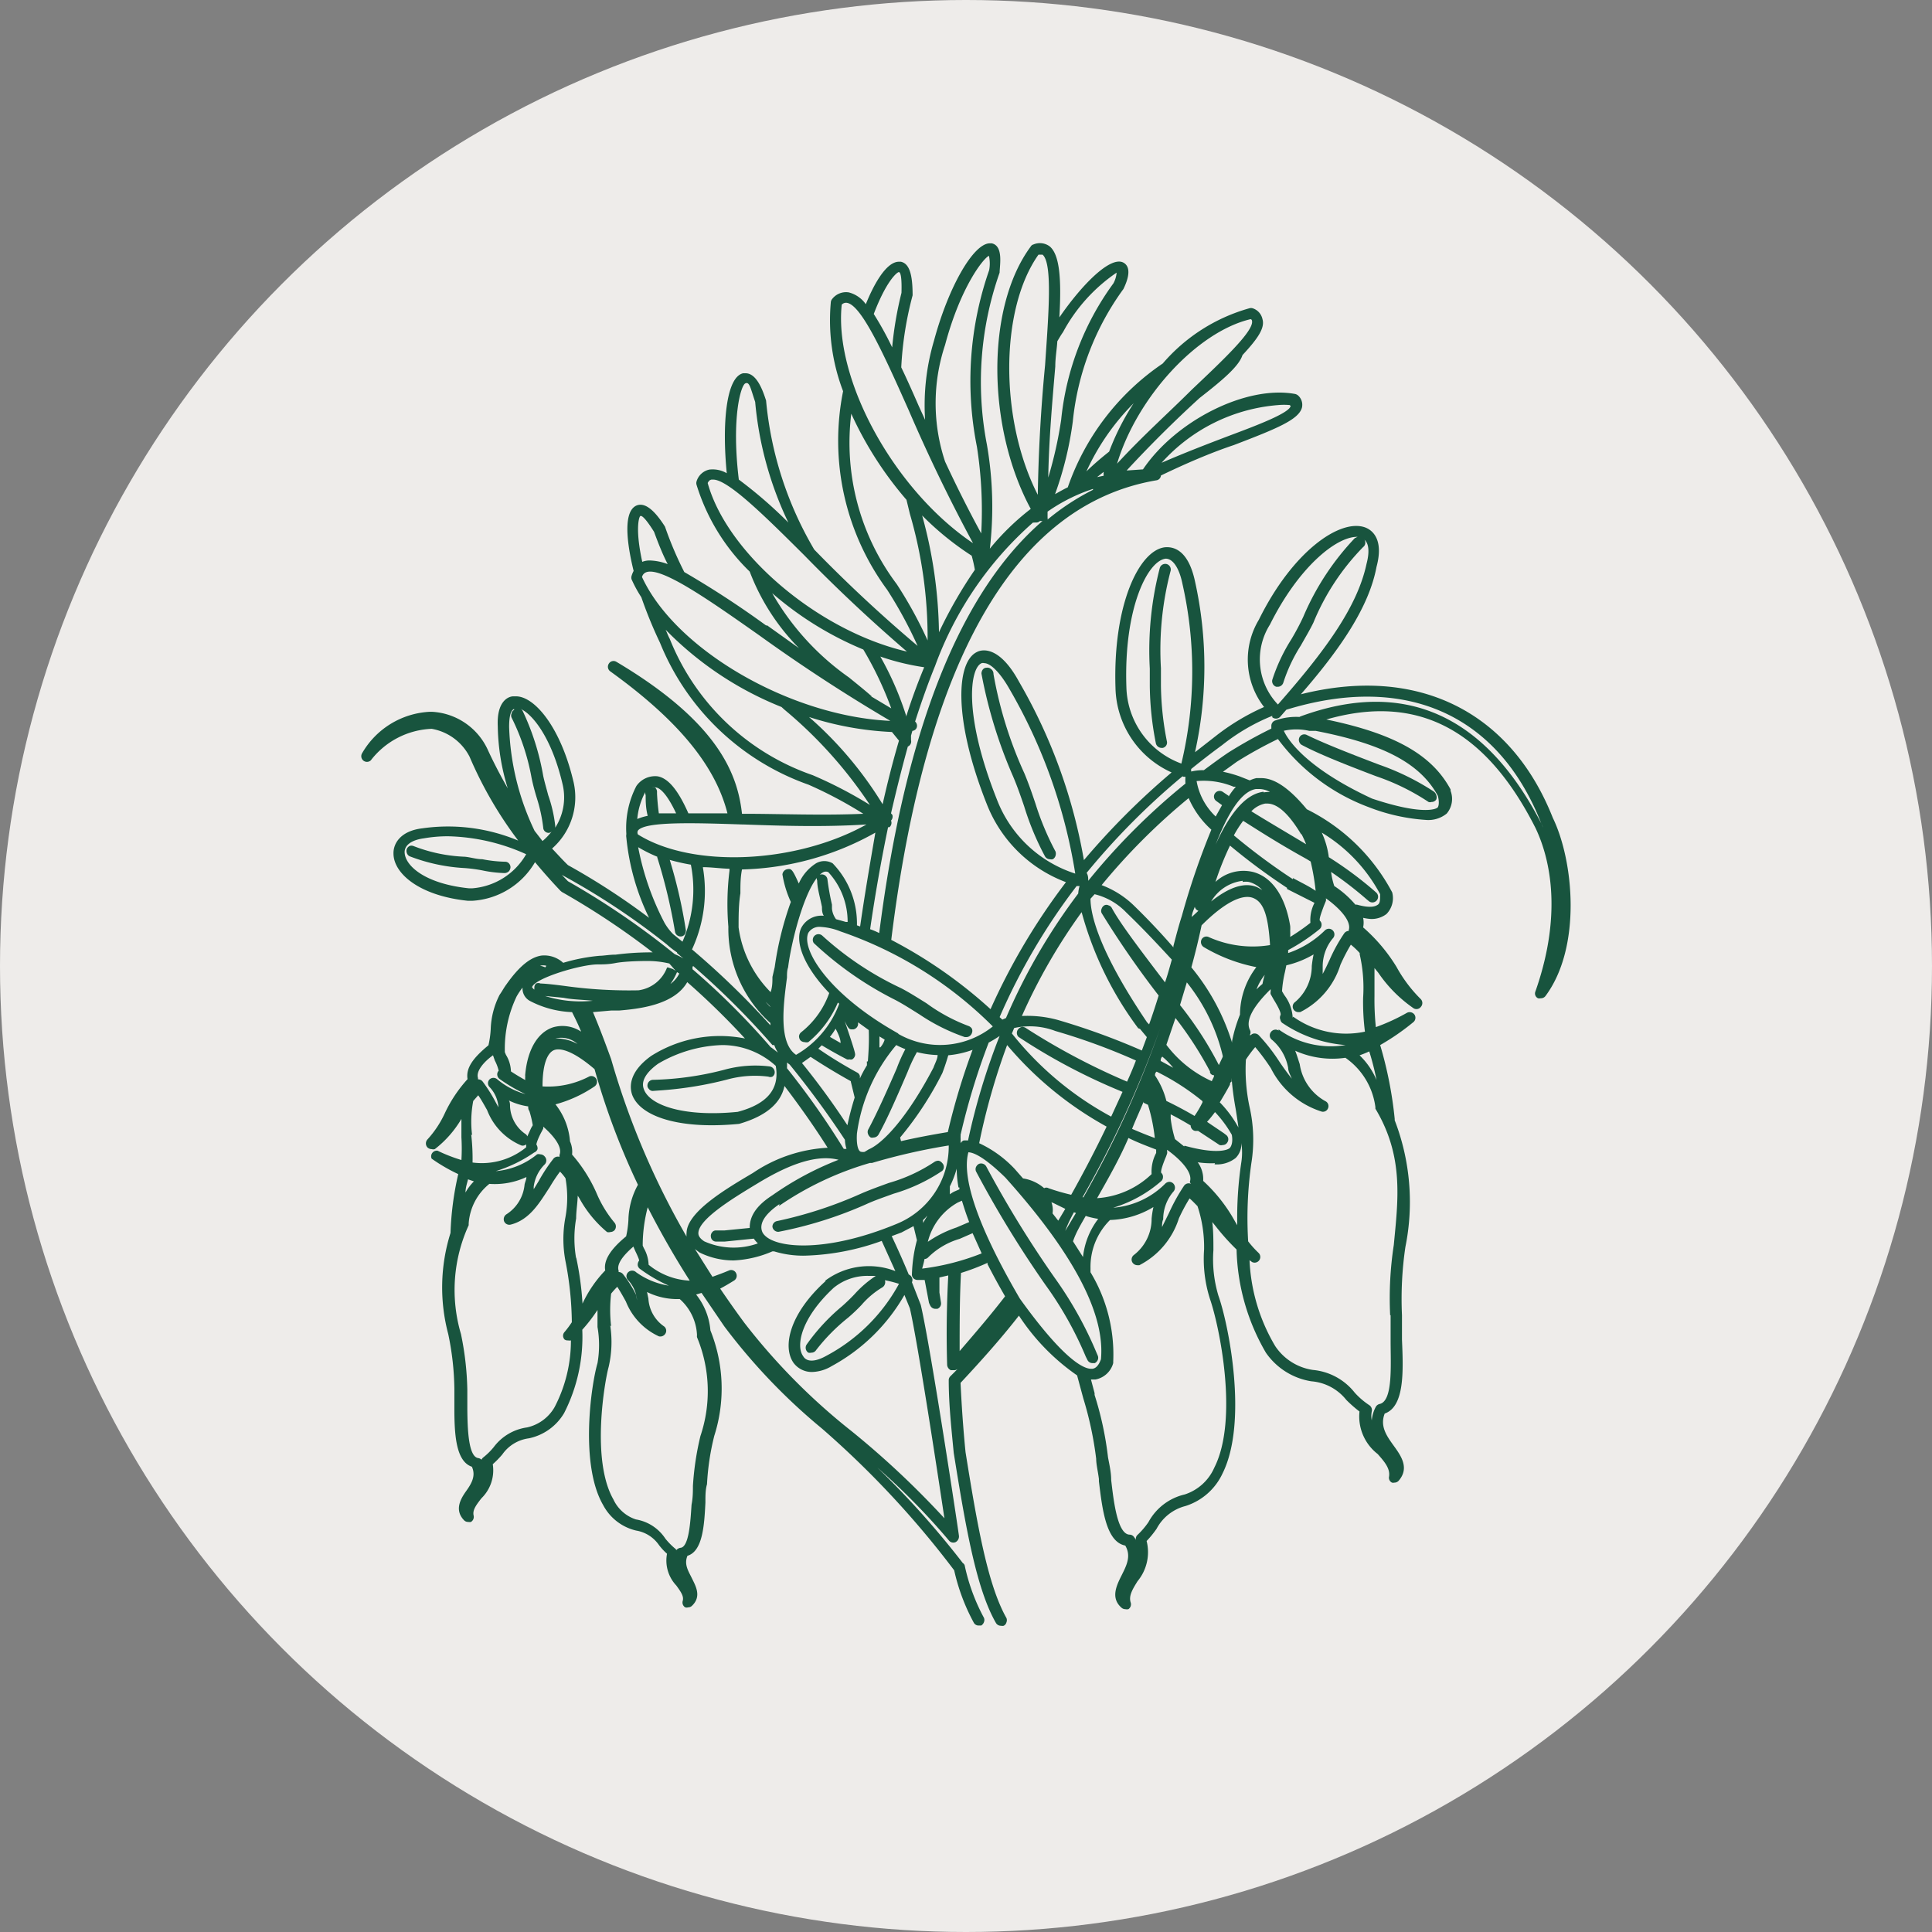
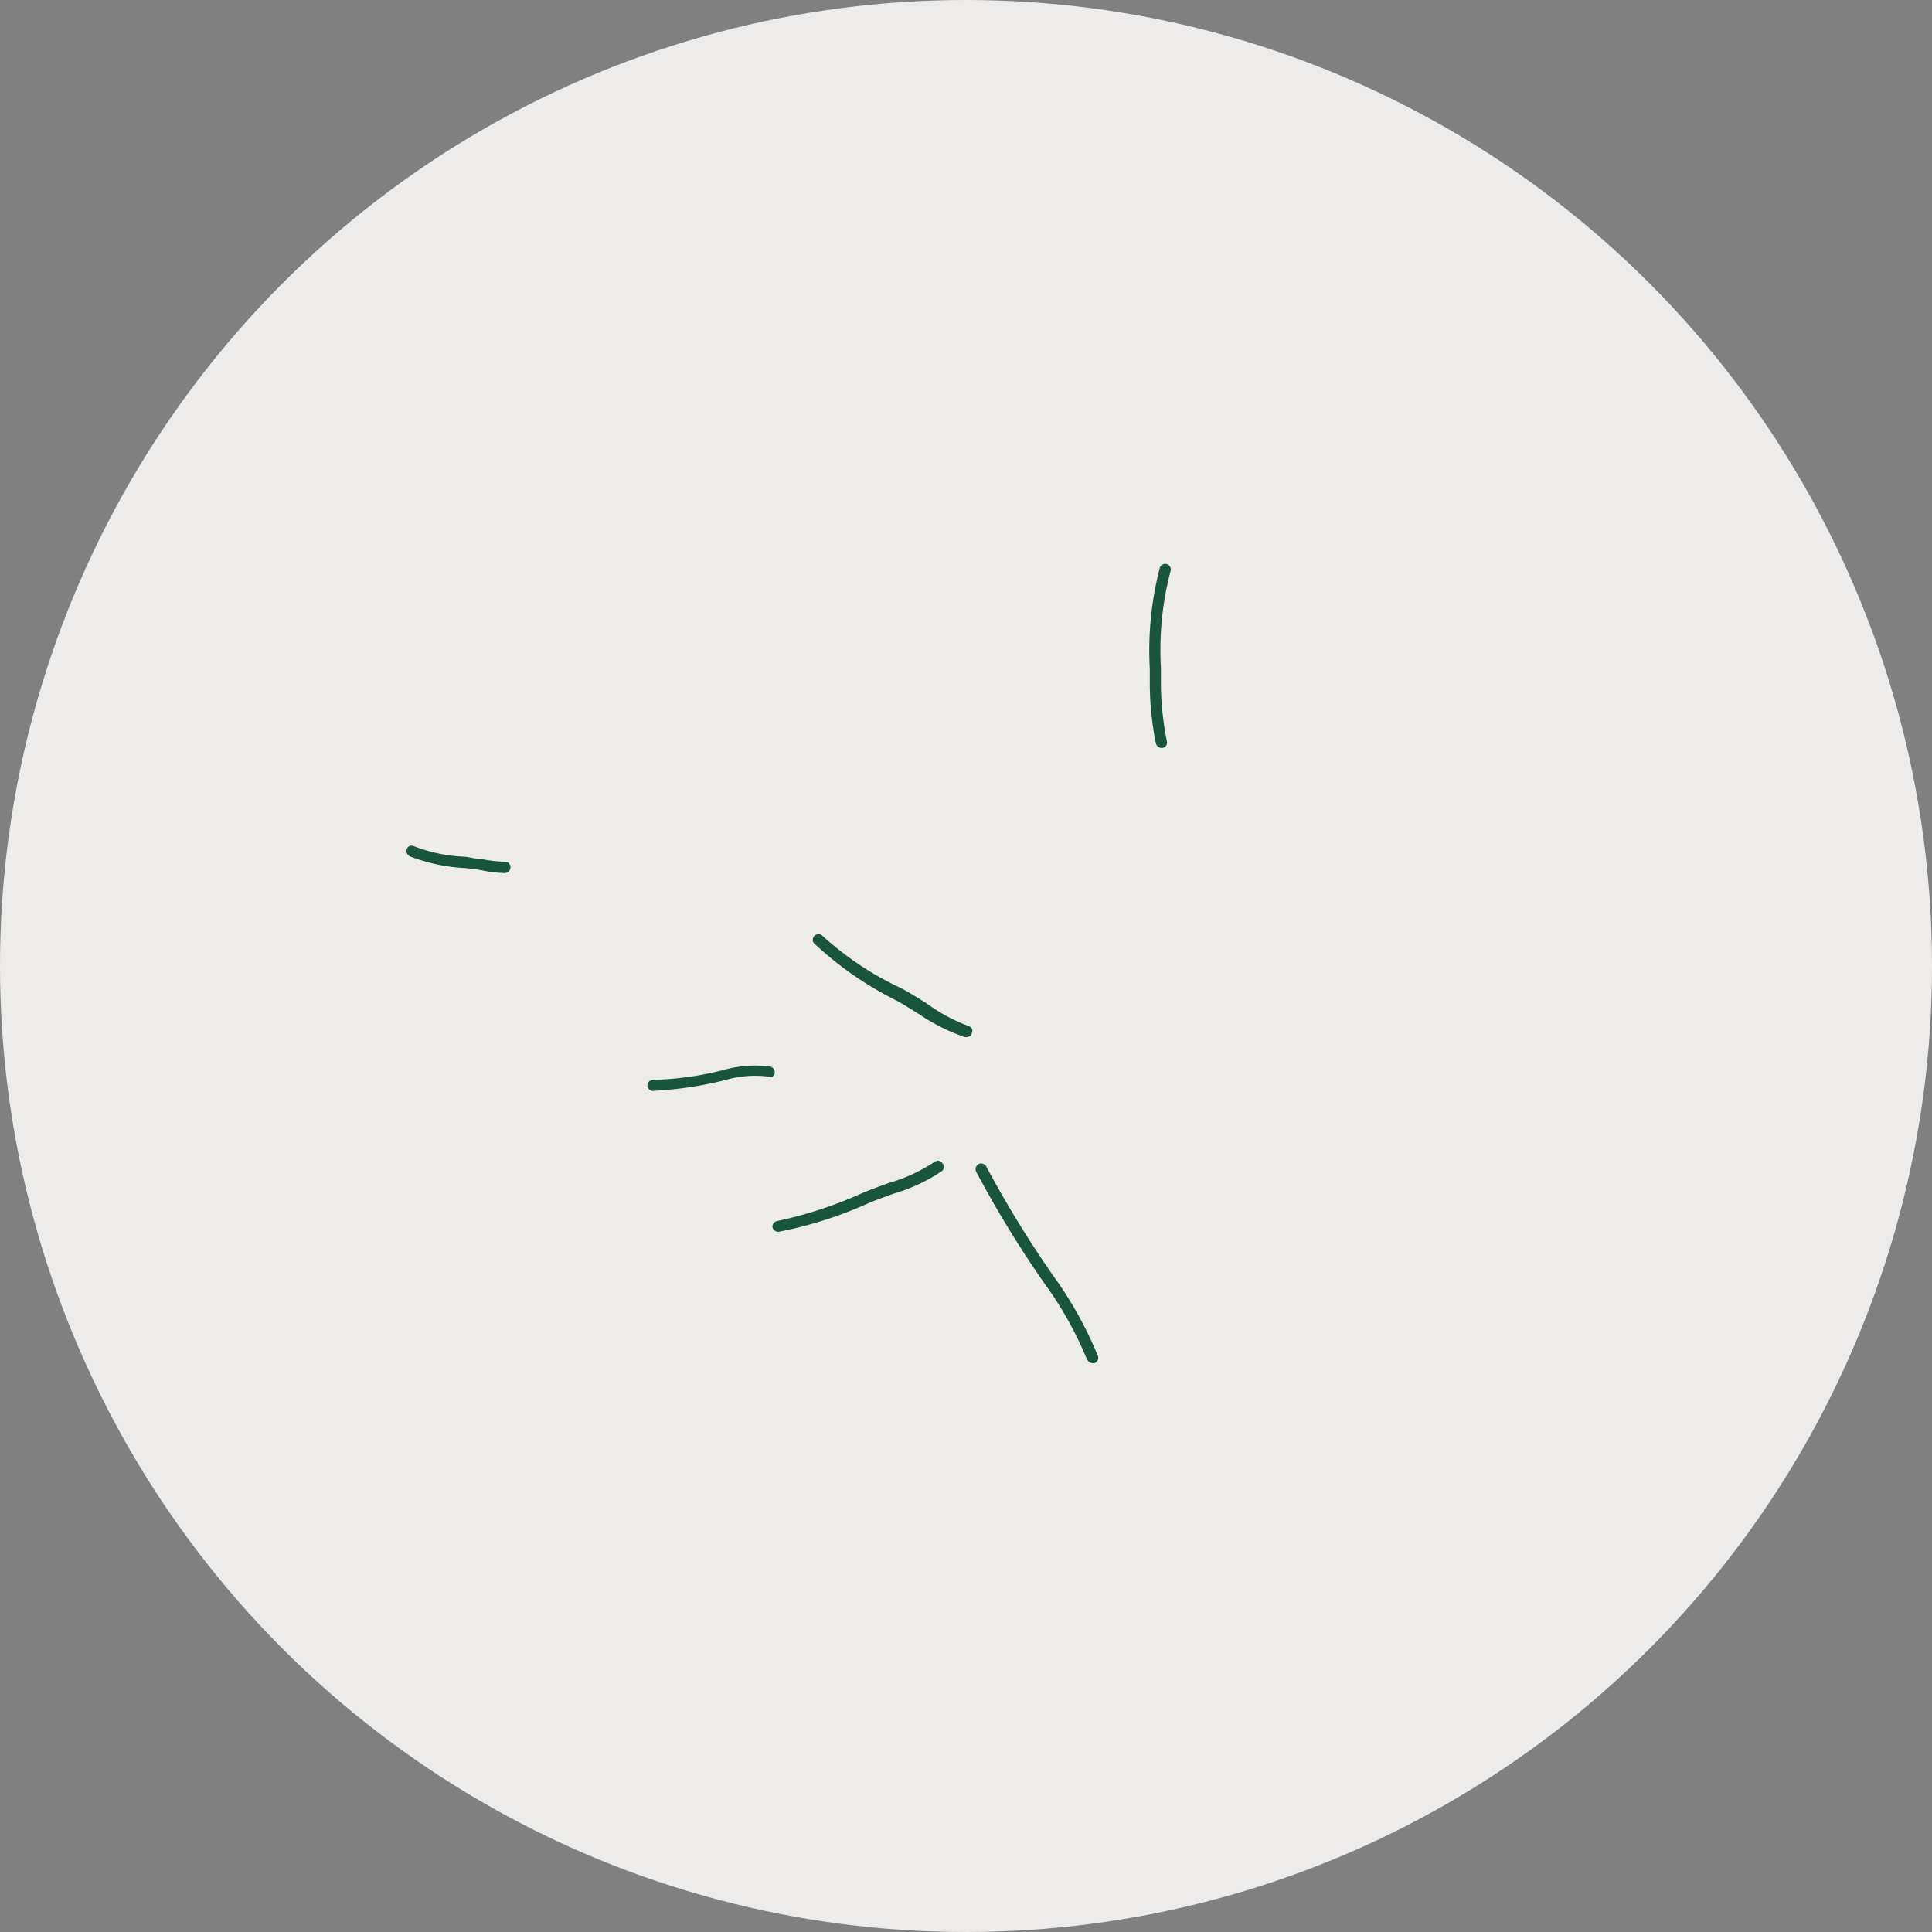
<svg xmlns="http://www.w3.org/2000/svg" id="Layer_1" data-name="Layer 1" viewBox="0 0 85.04 85.04">
  <rect x="0" y="0" width="85.04" height="85.04" fill="#808080" stroke="none" />
  <defs>
    <style>
      .cls-2{fill:#18543e}
    </style>
  </defs>
  <circle cx="42.52" cy="42.52" r="42.52" fill="#eeecea" />
-   <path d="M68.35 36c-1.87-4.73-6-6.72-11.09-5.44 1.74-2 3-3.84 3.33-5.61.34-1.26-.23-1.63-.49-1.73-1.08-.41-3.18 1-4.69 4.06a3.4 3.4 0 0 0 .23 3.84 10 10 0 0 0-2.13 1.28l-.91.71a17.34 17.34 0 0 0 0-7.52c-.31-1.45-1-1.53-1.33-1.5-1.14.14-2.29 2.55-2.17 6.19A4.18 4.18 0 0 0 51.57 34a32.72 32.72 0 0 0-3.86 3.86A23.64 23.64 0 0 0 44.85 30c-.85-1.56-1.61-1.43-1.85-1.3-.9.43-1.06 2.92.43 6.68a6 6 0 0 0 3.49 3.45 28.23 28.23 0 0 0-3.32 5.59 20.59 20.59 0 0 0-4.37-3.05C40.75 29 44.69 22.19 50.91 21.14a.23.23 0 0 0 .19-.21c1.08-.52 2.19-1 3.21-1.34 1.88-.72 2.87-1.12 3-1.66a.55.55 0 0 0-.17-.52.31.31 0 0 0-.14-.07c-2.14-.39-5.24 1.17-6.69 3.32l-.72.05a53.42 53.42 0 0 1 3.21-3.19c1-.78 1.73-1.39 1.89-1.89.64-.69 1-1.18.88-1.58a.64.64 0 0 0-.43-.48.25.25 0 0 0-.15 0A7.8 7.8 0 0 0 51.18 16 10.88 10.88 0 0 0 47 21.45c-.19.09-.38.2-.56.3a15.17 15.17 0 0 0 .78-3.19 11.93 11.93 0 0 1 2.23-5.84c.11-.23.43-.92 0-1.16-.58-.31-1.85 1-2.82 2.41.1-1.75 0-2.76-.42-3.12a.72.72 0 0 0-.72-.09.19.19 0 0 0-.12.09c-2 2.7-1.92 8 0 11.55a11 11 0 0 0-1.8 1.75 16 16 0 0 0-.13-4.58A14.47 14.47 0 0 1 44 12c0-.3.18-1.18-.35-1.29h-.08c-.72 0-1.82 1.91-2.46 4.29a10 10 0 0 0-.39 3.48l-.28-.61c-.27-.62-.52-1.18-.77-1.7a15.13 15.13 0 0 1 .5-3.17c0-.92-.14-1.4-.52-1.48h-.08c-.59 0-1.15 1.1-1.46 1.87a1.32 1.32 0 0 0-.75-.52.77.77 0 0 0-.73.29.25.25 0 0 0-.06.14 8.76 8.76 0 0 0 .54 3.92 11.06 11.06 0 0 0 1.94 8.74 18.67 18.67 0 0 1 1.34 2.47 63.04 63.04 0 0 1-4.55-4.24 15.73 15.73 0 0 1-2.12-6.56c-.11-.33-.38-1.2-.9-1.2h-.11c-.76.17-.93 2.27-.72 4.4a1.23 1.23 0 0 0-.77-.16.75.75 0 0 0-.56.52.26.26 0 0 0 0 .15A9 9 0 0 0 33 25.16a9.67 9.67 0 0 0 2.17 3.37l-1.4-1h-.05a41.62 41.62 0 0 0-3.6-2.35 15.75 15.75 0 0 1-.85-2c-.49-.77-.9-1.07-1.25-.93-.7.3-.32 2.11-.13 2.88a1.12 1.12 0 0 0-.09.22.26.26 0 0 0 0 .15 5.55 5.55 0 0 0 .43.79 19.31 19.31 0 0 0 .82 2 11 11 0 0 0 6.54 6.25A18.48 18.48 0 0 1 38 35.82c-1.82.08-3.64 0-5.27 0h-.07c-.19-1.71-1-4-5.53-6.69a.24.24 0 0 0-.33.08.25.25 0 0 0 .06.34c3 2.16 4.63 4.16 5.16 6.25H30.3c-.44-1-.88-1.55-1.36-1.63a1 1 0 0 0-.93.43 4 4 0 0 0-.44 2.11.45.45 0 0 0 0 .16 10.31 10.31 0 0 0 1 3.53A30.66 30.66 0 0 0 25 38.08c-.24-.23-.47-.49-.7-.73a3 3 0 0 0 .95-2.91c-.56-2.41-1.71-3.79-2.54-3.79h-.11c-.23 0-.74.22-.69 1.31a9.63 9.63 0 0 0 .44 2.74c-.31-.54-.61-1.11-.89-1.72A2.87 2.87 0 0 0 19 31.33h-.07a3.65 3.65 0 0 0-3 1.84.25.25 0 0 0 .39.3A3.56 3.56 0 0 1 19 32.08a2.32 2.32 0 0 1 1.67 1.23A17.5 17.5 0 0 0 22.81 37a8 8 0 0 0-4.22-.54c-.94.11-1.28.65-1.27 1.11 0 .87 1.13 1.86 3.28 2.08h.18a3.43 3.43 0 0 0 2.77-1.7c.35.42.72.84 1.12 1.26l.06.05a33.79 33.79 0 0 1 4 2.66 12 12 0 0 0-1.63.1c-.28 0-.53.05-.7.05a8 8 0 0 0-1.61.31 1.23 1.23 0 0 0-.95-.32c-.5.07-1 .49-1.55 1.27-.09.12-.15.23-.22.34l-.08.12a3.56 3.56 0 0 0-.39 1.5 4.16 4.16 0 0 1-.1.72c-.68.56-1 1-.92 1.49a6 6 0 0 0-1 1.5 4.51 4.51 0 0 1-.77 1.16.26.26 0 0 0 0 .34.27.27 0 0 0 .19.08.23.23 0 0 0 .14 0 4.66 4.66 0 0 0 1.17-1.33v.81a8.47 8.47 0 0 1 0 1 7 7 0 0 1-1.05-.41.25.25 0 0 0-.26.35 7.59 7.59 0 0 0 1.17.68 13.45 13.45 0 0 0-.34 2.59 8 8 0 0 0-.1 4.45 12.39 12.39 0 0 1 .27 2.41v.84c0 1.11.05 2.35.77 2.59.18.39 0 .72-.25 1.07s-.53.84-.09 1.29a.24.24 0 0 0 .18.07.27.27 0 0 0 .12 0 .26.26 0 0 0 .12-.27c-.06-.24.09-.45.34-.77a1.72 1.72 0 0 0 .5-1.5 4.24 4.24 0 0 0 .42-.43 1.69 1.69 0 0 1 1.17-.71 2.36 2.36 0 0 0 1.55-1.11 7.37 7.37 0 0 0 .8-3.67 7 7 0 0 0 .67-.87v.75a4.66 4.66 0 0 1 0 1.59c-.29 1-.78 4.48.25 6.25A2.21 2.21 0 0 0 28 67.37a1.52 1.52 0 0 1 1 .63 2.6 2.6 0 0 0 .36.39 1.6 1.6 0 0 0 .41 1.4c.21.29.34.48.28.68a.25.25 0 0 0 .11.28.22.22 0 0 0 .13 0 .24.24 0 0 0 .17-.07c.43-.41.16-.87 0-1.2s-.36-.62-.2-1c.67-.2.74-1.34.79-2.34 0-.31 0-.57.07-.81a11 11 0 0 1 .32-2.13 6.85 6.85 0 0 0-.17-4.64 2.91 2.91 0 0 0-.63-1.58l.24-.07 1 1.47a26.23 26.23 0 0 0 4.3 4.5A41 41 0 0 1 42 69.12a8.85 8.85 0 0 0 .86 2.3.24.24 0 0 0 .22.13h.11a.29.29 0 0 0 .12-.15.25.25 0 0 0 0-.19 8.56 8.56 0 0 1-.84-2.27.19.19 0 0 0-.09-.14 38.69 38.69 0 0 0-3.76-4.2 30.15 30.15 0 0 1 3.15 3.21.25.25 0 0 0 .29.07.28.28 0 0 0 .15-.27c0-.08-1.24-8.29-1.68-10.17l-.39-1a.23.23 0 0 0 0-.2.26.26 0 0 0-.14-.14c-.24-.58-.49-1.14-.75-1.69l.43-.16.53-.28.15.62a6.5 6.5 0 0 0-.22 1.49.23.23 0 0 0 .07.19.28.28 0 0 0 .17.07h.32l.19 1a1.13 1.13 0 0 0 .07.15.25.25 0 0 0 .22.12h.08a.25.25 0 0 0 .16-.27l-.07-.45v-.66l.39-.09c-.07 1.28-.09 2.6-.05 3.94a.28.28 0 0 0 .16.23H42a.23.23 0 0 0 .18-.08 45.4 45.4 0 0 1-.35.35.24.24 0 0 0-.07.18c0 1.06.12 2.14.22 3.19.53 3.31 1 6 1.86 7.49a.25.25 0 0 0 .22.12.27.27 0 0 0 .12 0 .23.23 0 0 0 .12-.15.25.25 0 0 0 0-.19c-.82-1.45-1.28-4.05-1.8-7.3-.1-1-.17-2-.22-3.05.81-.87 1.72-1.87 2.57-2.96a9.56 9.56 0 0 0 2.56 2.63l.27 1a15.43 15.43 0 0 1 .57 2.67c0 .25.08.56.12.89v.1c.15 1.25.32 2.67 1.16 2.83.27.46.06.87-.16 1.31s-.5 1 0 1.43a.25.25 0 0 0 .16.06.33.33 0 0 0 .14 0 .26.26 0 0 0 .1-.29c-.1-.3.09-.6.3-.94a2 2 0 0 0 .4-1.77 4.34 4.34 0 0 0 .44-.54 2 2 0 0 1 1.27-1 2.69 2.69 0 0 0 1.63-1.43c1.14-2.28.26-6.6-.18-7.83a5.55 5.55 0 0 1-.22-2c0-.42 0-.85-.05-1.24l.17.21a9.87 9.87 0 0 0 .9 1 9.42 9.42 0 0 0 1.29 4.54 3 3 0 0 0 2 1.26 2.18 2.18 0 0 1 1.54.82 5.86 5.86 0 0 0 .58.51 2.09 2.09 0 0 0 .8 1.87c.3.34.56.64.5 1a.24.24 0 0 0 .13.26.23.23 0 0 0 .11 0 .25.25 0 0 0 .19-.09c.48-.56.09-1.1-.22-1.53s-.62-.86-.4-1.42c.88-.31.82-1.87.76-3.25v-1.08a15.7 15.7 0 0 1 .15-3 10 10 0 0 0-.47-5.58s0 0 0-.06a17.46 17.46 0 0 0-.64-3.25 10.4 10.4 0 0 0 1.45-1 .25.25 0 0 0 .06-.34.26.26 0 0 0-.33-.08 8.75 8.75 0 0 1-1.37.63 11.64 11.64 0 0 1-.06-1.36v-1.24l.17.21a6 6 0 0 0 1.55 1.56.24.24 0 0 0 .32-.06.25.25 0 0 0 0-.34 6.16 6.16 0 0 1-1.07-1.42A7.45 7.45 0 0 0 60 40.82a1 1 0 0 0 0-.42 2.21 2.21 0 0 0 .33.05 1.07 1.07 0 0 0 .7-.22 1 1 0 0 0 .25-.95 8.55 8.55 0 0 0-3.76-3.66c-.76-.92-1.42-1.37-2-1.37h-.22a1.42 1.42 0 0 0-.29.1l-.43-.17a5.41 5.41 0 0 0-.75-.21l.61-.44a18.7 18.7 0 0 1 1.81-1 8.81 8.81 0 0 0 4 3 8.42 8.42 0 0 0 2.51.56 1.28 1.28 0 0 0 .92-.28 1 1 0 0 0 .17-1s0 0 0-.06c-.82-1.53-2.47-2.46-5.47-3.08 4-1.15 7 .42 9.2 4.76.55 1.14 1.28 3.59 0 7.22a.23.23 0 0 0 .12.29.27.27 0 0 0 .12 0 .25.25 0 0 0 .2-.09c1.61-2.15 1.25-5.96.33-7.85Zm-21 2.46a5.49 5.49 0 0 1-3.47-3.27c-1.5-3.78-1.18-5.8-.67-6a.2.2 0 0 1 .11 0c.29 0 .72.44 1.12 1.15a23.5 23.5 0 0 1 2.89 8.12Zm9.88-6.9a2.74 2.74 0 0 0-1.09.15.25.25 0 0 0-.18.24s0 .08 0 .12a20.6 20.6 0 0 0-1.9 1.06c-.37.25-.72.51-1.07.77a2.34 2.34 0 0 0-.56.06s0-.07 0-.11c.42-.34.88-.7 1.36-1.05A8.87 8.87 0 0 1 56 31.51v.06a.25.25 0 0 0 .17.06.25.25 0 0 0 .18-.08l.27-.31c5.24-1.61 9.33.19 11.22 5a1.08 1.08 0 0 1 .08.19l-.06-.15c-2.48-4.84-6.07-6.43-10.66-4.73Zm.06 5.16a4.28 4.28 0 0 1 .2.44c-1-.6-1.8-1.07-2.41-1.45a1.15 1.15 0 0 1 .61-.34h.09c.46 0 .96.47 1.49 1.35Zm3.92 21.17v1.14c0 1.06.11 2.65-.49 2.77a.26.26 0 0 0-.17.14 1.54 1.54 0 0 0-.17.58 1 1 0 0 1 0-.39.26.26 0 0 0-.11-.28 3.33 3.33 0 0 1-.64-.55 2.65 2.65 0 0 0-1.84-1 2.41 2.41 0 0 1-1.66-1.05A8.08 8.08 0 0 1 55 55.47l.11.08a.25.25 0 0 0 .29-.4 4.41 4.41 0 0 1-.46-.51 17.1 17.1 0 0 1 .14-3.44 6.48 6.48 0 0 0-.08-2.48 7.84 7.84 0 0 1-.16-2.08 5.61 5.61 0 0 1 .41-.55 9.33 9.33 0 0 1 .69.93 3.77 3.77 0 0 0 2.24 1.91.24.24 0 0 0 .28-.16.24.24 0 0 0-.12-.3 2.23 2.23 0 0 1-1.13-1.63c-.06-.18-.12-.39-.2-.59a4 4 0 0 0 2.21.31 3.13 3.13 0 0 1 1.32 2.17v.07c1.26 2.1 1 4 .81 6a15.44 15.44 0 0 0-.16 3.09ZM50 67.78a.83.83 0 0 0-.08-.12.24.24 0 0 0-.19-.11c-.54 0-.71-1.45-.82-2.41 0-.35-.09-.72-.14-1a14.51 14.51 0 0 0-.59-2.74v-.08l-.16-.6h.2A1 1 0 0 0 49 60s0 0 0-.06A7 7 0 0 0 48 56v-.19a2.9 2.9 0 0 1 .86-2.11 3.91 3.91 0 0 0 1.91-.57 3.89 3.89 0 0 0-.08.51 2 2 0 0 1-.78 1.6.25.25 0 0 0-.07.32.26.26 0 0 0 .22.13h.09a3.5 3.5 0 0 0 1.74-2.06 8.18 8.18 0 0 1 .47-.88c.12.1.23.22.35.34A5.71 5.71 0 0 1 53 55a5.8 5.8 0 0 0 .26 2.18c.41 1.18 1.27 5.29.19 7.42a2.14 2.14 0 0 1-1.3 1.18 2.44 2.44 0 0 0-1.6 1.22 3.48 3.48 0 0 1-.5.58.24.24 0 0 0-.05.2Zm-13.65-8.09c-.47.26-.85.27-1 0-.32-.44-.11-1.65 1.34-3a2.34 2.34 0 0 1 1.54-.53h.32a4.8 4.8 0 0 0-.94.81c-.19.2-.37.37-.55.53a8.81 8.81 0 0 0-1.56 1.69.26.26 0 0 0 .08.35.28.28 0 0 0 .13 0 .24.24 0 0 0 .21-.11A8.35 8.35 0 0 1 37.33 58a7.5 7.5 0 0 0 .59-.56 3.73 3.73 0 0 1 .91-.77.26.26 0 0 0 .12-.15.25.25 0 0 0 0-.17 5.68 5.68 0 0 1 .62.16 7.81 7.81 0 0 1-3.22 3.18Zm0-3.31c-1.6 1.44-1.92 2.9-1.42 3.61a1 1 0 0 0 .82.4 1.77 1.77 0 0 0 .86-.26 8.17 8.17 0 0 0 3.2-3.13l.24.59c.34 1.47 1.22 7.24 1.52 9.24A38.5 38.5 0 0 0 37.49 63a27.48 27.48 0 0 1-4.73-4.78c-.37-.5-.72-1-1.06-1.5.21-.11.41-.23.62-.36a.25.25 0 0 0 .08-.32.24.24 0 0 0-.31-.12c-.28.12-.51.2-.73.28l-.77-1.22.2.15a3.37 3.37 0 0 0 1.51.35 4.83 4.83 0 0 0 1.7-.4s0 0 .07 0a4.39 4.39 0 0 0 1.35.19 10.73 10.73 0 0 0 3.39-.65l.6 1.33a3.21 3.21 0 0 0-3.1.43Zm-9.45 2a6.2 6.2 0 0 1 0-1.44 3.85 3.85 0 0 1 .27-.3c.13.2.26.43.38.65A2.84 2.84 0 0 0 29 58.82a.26.26 0 0 0 .3-.14.24.24 0 0 0-.09-.31 1.6 1.6 0 0 1-.67-1.21l-.06-.29a3 3 0 0 0 1.44.31 2.25 2.25 0 0 1 .76 1.59.29.29 0 0 0 0 .09 6.18 6.18 0 0 1 .15 4.35 12.57 12.57 0 0 0-.33 2.2c0 .23 0 .52-.06.82-.05.74-.11 1.87-.49 1.9a.29.29 0 0 0-.18.1.18.18 0 0 0-.07-.08 3.26 3.26 0 0 1-.41-.42 1.93 1.93 0 0 0-1.3-.85A1.66 1.66 0 0 1 27 66c-1-1.75-.37-5.26-.21-5.83a4.85 4.85 0 0 0 .07-1.83Zm-5.67 5.92a.25.25 0 0 0-.18-.12c-.44-.06-.47-1.31-.48-2.14V61.17a13.13 13.13 0 0 0-.28-2.45 6.85 6.85 0 0 1 .34-4.79v-.08a2.45 2.45 0 0 1 .91-1.74 3.29 3.29 0 0 0 1.63-.3c0 .11-.06.22-.08.33a1.74 1.74 0 0 1-.8 1.31.26.26 0 0 0-.1.31.25.25 0 0 0 .3.14c.85-.22 1.28-1 1.71-1.65a7.29 7.29 0 0 1 .45-.68 2.31 2.31 0 0 1 .24.29 4.82 4.82 0 0 1 0 1.71 5.18 5.18 0 0 0 0 1.94 14.53 14.53 0 0 1 .28 2.69 4.35 4.35 0 0 1-.32.43.24.24 0 0 0 0 .33.22.22 0 0 0 .15.04.33.33 0 0 0 .13 0 6.32 6.32 0 0 1-.72 2.94 1.86 1.86 0 0 1-1.21.89 2.21 2.21 0 0 0-1.47.87 2.93 2.93 0 0 1-.47.46.27.27 0 0 0-.07.1Zm-.45-14.33a4.89 4.89 0 0 1 .05-1.51l.22-.25c.14.2.27.44.39.65a2.76 2.76 0 0 0 1.51 1.56.23.23 0 0 0 .21-.05v.13a3.08 3.08 0 0 1-2.36.67 9.19 9.19 0 0 0-.06-1.24Zm1-3.29a1.91 1.91 0 0 1 .17.45.23.23 0 0 0-.06.2.25.25 0 0 0 .11.17 7.17 7.17 0 0 0 1.13.66 3.31 3.31 0 0 1-1.24-.65.25.25 0 0 0-.34 0 .24.24 0 0 0 0 .34 1.43 1.43 0 0 1 .39.89l-.12-.22a6.77 6.77 0 0 0-.58-.92.25.25 0 0 0-.2-.09s0 0 0-.06c-.1-.31.28-.73.66-1ZM23 43.47a.62.62 0 0 0 .33.59 4.33 4.33 0 0 0 1.85.49c.13.26.27.54.4.86a1.48 1.48 0 0 0-1.24-.19c-.69.23-1.12 1-1.22 2.06a.34.34 0 0 0 0 .1.86.86 0 0 0 0 .16 9.6 9.6 0 0 1-.63-.38 1.47 1.47 0 0 0-.22-.73l-.05-.12v-.1a5.34 5.34 0 0 1 .52-2.35 3.29 3.29 0 0 1 .26-.39Zm9.72-7.18c1.66.06 3.54.12 5.42 0-3.1 1.73-7.66 1.94-10.06.44a.18.18 0 0 1 0-.17c.3-.41 2.48-.34 4.59-.27ZM28.6 24.67a.88.88 0 0 0-.33.06c-.3-1.37-.16-1.91-.1-2s.27.12.62.68c.18.49.38 1 .6 1.42a2.44 2.44 0 0 0-.79-.16Zm-.16.52c.66-.26 2.77 1.22 5 2.79a74.47 74.47 0 0 0 5.75 3.75c-4.39-.2-9.45-3.12-10.93-6.33a.29.29 0 0 1 .18-.21Zm9.93 5.46c-.33-.29-.67-.56-1-.83a11.51 11.51 0 0 1-3.38-3.71A14.63 14.63 0 0 0 38 28.59a15.33 15.33 0 0 1 1.23 2.59l-.89-.53Zm.09-16.83c.55-1.44 1-1.81 1.09-1.84s.15.22.13.91a15.86 15.86 0 0 0-.41 2.4 14.27 14.27 0 0 0-.81-1.47Zm5.08-1.93a14.78 14.78 0 0 0-.54 7.77 18.17 18.17 0 0 1 .19 3.82 54.96 54.96 0 0 1-1.59-3.16 8.13 8.13 0 0 1 0-5.14c.68-2.55 1.69-3.82 1.93-3.92a1.57 1.57 0 0 1 .01.63Zm2.91 4.24c0-.39.07-.76.09-1.11.08-.13.15-.26.25-.4A7.42 7.42 0 0 1 49.15 12a1.19 1.19 0 0 1-.14.47 12.23 12.23 0 0 0-2.3 6 17.8 17.8 0 0 1-.57 2.55c.03-1.68.18-3.36.31-4.89Zm-.45-.05a71.13 71.13 0 0 0-.32 5.7C44 18.5 44 13.62 45.71 11.21h.18c.45.38.26 2.66.11 4.87ZM48.29 21l.29-.23a1 1 0 0 0 0 .17Zm-.18.56a10.52 10.52 0 0 0-2 1.31.24.24 0 0 0 0-.09v-.26a7.65 7.65 0 0 1 2-1ZM45.54 23h.08a.24.24 0 0 0 .16-.07.23.23 0 0 0 .11 0c-3.63 3.13-6.05 9.2-7.19 18.14a3.42 3.42 0 0 0-.4-.17c.23-1.59.5-3.09.79-4.49h.06a.25.25 0 0 0 .07-.29.26.26 0 0 0 .06-.25s0 0-.06-.07c.23-1 .48-2 .74-2.94a.24.24 0 0 0 .14-.28v-.2l.06-.21a.22.22 0 0 0 .2-.18.25.25 0 0 0-.08-.23c.28-.87.57-1.69.88-2.45A15.46 15.46 0 0 1 45.47 23a.18.18 0 0 0 .07 0Zm13.94 18a.25.25 0 0 0-.31.08 7.1 7.1 0 0 0-.65 1.18c-.1.21-.19.41-.3.61v-.34a1.94 1.94 0 0 1 .44-1.22.25.25 0 0 0-.17-.43.26.26 0 0 0-.17.07 4.22 4.22 0 0 1-1.62 1s0-.08 0-.13a8.65 8.65 0 0 0 1.38-.92.24.24 0 0 0 .09-.18.23.23 0 0 0-.07-.19c-.06-.06.11-.48.17-.65l.09-.22a.25.25 0 0 0 0-.12c.56.4 1.16 1 1 1.42a.26.26 0 0 0 .12.04ZM28 56a.25.25 0 0 0-.35 0 .24.24 0 0 0 0 .35 1.49 1.49 0 0 1 .39.88L28 57a5.11 5.11 0 0 0-.58-.92.25.25 0 0 0-.19-.09s0 0 0-.06c-.11-.32.28-.74.65-1.06l.08.19c.16.33.18.42.17.43a.3.3 0 0 0-.06.2.25.25 0 0 0 .11.17 6.66 6.66 0 0 0 1.26.73A3.34 3.34 0 0 1 28 56Zm12.59-33.31a12.91 12.91 0 0 0 2.18 1.77 6.21 6.21 0 0 1 .14.62 19.69 19.69 0 0 0-1.58 2.75 20.2 20.2 0 0 0-.74-5.14Zm11.84 29.42a.25.25 0 0 0-.31.08 8.16 8.16 0 0 0-.66 1.19l-.31.63c0-.12 0-.23.05-.34a1.87 1.87 0 0 1 .45-1.22.26.26 0 0 0 0-.35.25.25 0 0 0-.18-.08.28.28 0 0 0-.17.07 3.63 3.63 0 0 1-2.3 1.07A5.75 5.75 0 0 0 51.1 52a.24.24 0 0 0 .09-.18.23.23 0 0 0-.07-.19c-.06-.06.11-.49.17-.64a1.8 1.8 0 0 0 .08-.21.25.25 0 0 0 0-.12v-.05c.56.4 1.16 1 1 1.42a.26.26 0 0 0 .06.08ZM26.37 46.6h-.05a.17.17 0 0 0 .05 0Zm-.9-.62a2 2 0 0 0-.9-.27h-.2.08a1.07 1.07 0 0 1 1.02.29Zm.62-1.93a5.2 5.2 0 0 1-2.1-.21l.82.08c.39.08.83.08 1.28.13Zm-1.88 5.13Zm-.55 1.4a.29.29 0 0 0-.05-.2s0-.12.2-.51l.1-.19a.29.29 0 0 0 0-.09c.43.38.86.88.72 1.24a.29.29 0 0 0 0 .09.26.26 0 0 0-.26.07 7.2 7.2 0 0 0-.66 1l-.22.36a.36.36 0 0 0 0-.1 1.67 1.67 0 0 1 .49-1 .25.25 0 0 0 0-.34.26.26 0 0 0-.2-.1.24.24 0 0 0-.14 0 3.3 3.3 0 0 1-1.82.74 6.12 6.12 0 0 0 1.69-.82.25.25 0 0 0 .15-.15Zm-.54-.67a1.56 1.56 0 0 1-.67-1.21c0-.09 0-.18-.05-.26a2.86 2.86 0 0 0 .85.26c0 .07 0 .14.05.2a4.28 4.28 0 0 1 .15.63l-.07.12-.17.37a.2.2 0 0 0-.09-.11Zm3.78-3.29c-.32-.88-.57-1.53-.8-2.07l.8-.07h.35c.83-.07 2.42-.23 3-1.25a33 33 0 0 1 2.54 2.48 5.66 5.66 0 0 0-4.13.77c-1 .72-.95 1.39-.83 1.72.32.83 1.63 1.33 3.5 1.33q.57 0 1.2-.06c1.32-.38 1.86-1 2-1.67.66.87 1.3 1.77 1.9 2.72a6.47 6.47 0 0 0-3.29 1.11c-1.22.72-2.9 1.72-2.92 2.64a.78.78 0 0 0 0 .16 34.71 34.71 0 0 1-3.32-7.81Zm12.36-14.4.31.38c-.26.88-.5 1.82-.72 2.8a16.55 16.55 0 0 0-3.24-3.84 13.84 13.84 0 0 0 3.65.66ZM44 45.6a28.93 28.93 0 0 0-1.39 4.6 1.23 1.23 0 0 0-.2 0 .3.3 0 0 0-.13.12 2.83 2.83 0 0 0 0-.29.15.15 0 0 0 0-.07 30 30 0 0 1 1.24-4.07 5 5 0 0 0 .48-.29Zm-1.77 6.67v.08l-.23.1a1.22 1.22 0 0 0-.19.12v-.35a4.06 4.06 0 0 0 .3-.78 4.9 4.9 0 0 0 .08.83Zm9.89-1.81-.4-.32a5.33 5.33 0 0 1-.19-.9v-.19c.32.16.61.33.88.49a.23.23 0 0 0 .07.17.21.21 0 0 0 .17.07h.09l.85.56.09.06a.24.24 0 0 0 .14 0 .23.23 0 0 0 .2-.11.24.24 0 0 0-.06-.34l-.09-.07-.74-.5a5 5 0 0 0 .35-.43 5.14 5.14 0 0 1 .74 1c.05.28 0 .47-.08.57s-.59.3-2-.09Zm-7.45 1a5.06 5.06 0 0 0-1.57-1.14A29.45 29.45 0 0 1 44.33 46a15.46 15.46 0 0 0 4.38 3.59c-.48 1-1 2-1.56 3a9.57 9.57 0 0 1-1-.29.19.19 0 0 0-.19 0 1.83 1.83 0 0 0-.93-.43Zm3.51-12.1a2.88 2.88 0 0 1 1.4.81c.75.72 1.4 1.42 2 2.07-.1.35-.19.69-.3 1-1.23-1.61-2-2.64-2.34-3.27a.23.23 0 0 0-.15-.12.19.19 0 0 0-.18 0 .26.26 0 0 0-.12.15.22.22 0 0 0 0 .19A40.92 40.92 0 0 0 51 43.82c-.13.42-.27.85-.42 1.27l-.09-.09C48.3 41.76 48 40.19 48 39.56Zm2 5.93.3.36-.22.59a30.59 30.59 0 0 0-3.68-1.34 5.05 5.05 0 0 0-1.6-.18 25.22 25.22 0 0 1 2.63-4.57 15.18 15.18 0 0 0 2.49 5.11Zm-3.73.09a27.58 27.58 0 0 1 3.55 1.3q-.18.47-.39.93a29.69 29.69 0 0 1-4.44-2.35.3.3 0 0 0-.17-.06.26.26 0 0 0-.17.09.25.25 0 0 0 0 .35 26.36 26.36 0 0 0 4.58 2.42l-.5 1.09a14.16 14.16 0 0 1-4.37-3.66l.1-.24a3.18 3.18 0 0 1 1.73.1Zm-.09 7.57.53.26-.31.52-.25-.32a1 1 0 0 0-.05-.49Zm1 .44-.47.79c.11-.31.24-.56.38-.82Zm.52.16a3.78 3.78 0 0 0 .46.1 3.34 3.34 0 0 0-.67 1.68l-.44-.69c.13-.39.35-.75.56-1.12ZM53.14 48Zm-1.5-1-.55-.3c0-.06 0-.12.07-.19.16.13.33.3.48.49Zm1.29 1.52a4.48 4.48 0 0 1-.35.6 17.2 17.2 0 0 0-1.24-.66 3.52 3.52 0 0 0-.5-1.12c0-.06 0-.11.07-.17a10.58 10.58 0 0 1 2.02 1.3Zm2.35-4.89a2.28 2.28 0 0 1 .39-.72 3.33 3.33 0 0 0-.1.4 2.8 2.8 0 0 0-.29.27Zm1.37-4.5 1.21.61a1.64 1.64 0 0 0-.18.88 9.15 9.15 0 0 1-.89.62 2.48 2.48 0 0 0 0-.27 1.52 1.52 0 0 0 0-.21c-.21-1.29-.79-2.16-1.64-2.38a1.81 1.81 0 0 0-1.65.44 13.3 13.3 0 0 1 .64-1.6 27.29 27.29 0 0 0 2.51 1.86Zm-1.95-.31a.84.84 0 0 1 .27 0 1.19 1.19 0 0 1 .59.36 2 2 0 0 0-.25-.14c-.53-.21-1.2 0-2 .64a1.87 1.87 0 0 1 1.39-.91Zm1.2 2.78a4.73 4.73 0 0 1-2.71-.36.24.24 0 0 0-.31.13.26.26 0 0 0 .11.32 7.25 7.25 0 0 0 2.31.88 3.47 3.47 0 0 0-.72 2.09 6.5 6.5 0 0 0-.35 1.17.21.21 0 0 1 0 .06 9.72 9.72 0 0 0-1.79-3.31c.17-.62.32-1.23.45-1.85 1-1 1.8-1.4 2.28-1.2s.65.85.73 2.02Zm-2.08 4.92-.17.36a15.68 15.68 0 0 0-1.71-2.64l.3-1a8.22 8.22 0 0 1 1.58 3.23Zm-.56.69a.19.19 0 0 0 .18.12c0 .09-.07.17-.1.26a5.14 5.14 0 0 1-2-1.6l.4-1.18a15.8 15.8 0 0 1 1.52 2.35Zm-2.92 1.33.19.09a7.75 7.75 0 0 1 .3 1.46c-.31-.11-.65-.25-1-.4.17-.43.35-.81.51-1.2Zm.55 2.11v.1a1.75 1.75 0 0 0-.2.93 3.82 3.82 0 0 1-2.4 1.06c.5-.88 1-1.76 1.38-2.65.4.2.83.36 1.22.51Zm5.39-5.29a.25.25 0 0 0-.34.07.24.24 0 0 0 .05.34A2.13 2.13 0 0 1 56.7 47c0 .16.1.32.16.48-.19-.24-.37-.49-.54-.74a8.12 8.12 0 0 0-.92-1.18.26.26 0 0 0-.17-.07.21.21 0 0 0-.17.07h-.05a.23.23 0 0 0 0-.24c-.18-.41.13-1 .92-1.78v.11a.21.21 0 0 0 0 .11l.13.23c.13.21.36.6.3.7a.23.23 0 0 0 0 .2.22.22 0 0 0 .12.16 5.72 5.72 0 0 0 2.75.95 3.93 3.93 0 0 1-2.95-.69Zm.63-6.66a28 28 0 0 1-2.6-1.93 5.09 5.09 0 0 1 .41-.64c.68.43 1.56 1 2.79 1.68l.18.11a10 10 0 0 1 .22 1.29c-.31-.21-.65-.37-1-.56Zm-5.26 3a29.6 29.6 0 0 0-1.77-1.87 4.1 4.1 0 0 0-1.39-.87 27.72 27.72 0 0 1 3.83-3.83 4 4 0 0 0 1 1.39 33.31 33.31 0 0 0-1.3 3.8c-.13.4-.25.86-.37 1.32Zm-13.59 9a.34.34 0 0 1-.14 0c-.16 0-.23-.36-.2-.81A7.59 7.59 0 0 1 39.45 46a3.52 3.52 0 0 0 .4.18 7 7 0 0 0-.38.85c-.39.9-.88 2-1.26 2.7a.25.25 0 0 0 0 .19.29.29 0 0 0 .12.15.24.24 0 0 0 .12 0 .26.26 0 0 0 .22-.13c.31-.55.69-1.38 1.28-2.76a6.82 6.82 0 0 1 .41-.87 4.08 4.08 0 0 0 .91.13c0 .17-.11.35-.18.55-1.17 2.24-2.25 3.35-2.85 3.6Zm-3.91-3.76c.17 1-.39 1.66-1.68 2-2.39.24-3.89-.3-4.13-1-.18-.46.32-.9.63-1.12a5.9 5.9 0 0 1 2.82-.82 3.5 3.5 0 0 1 2.36.92Zm3.3.67.17.7c-.12.38-.23.79-.32 1.22a33.4 33.4 0 0 0-2-2.74l.38-.27c.52.34 1.12.71 1.77 1.07Zm-.45-1.7-.47-.27a2.9 2.9 0 0 0 .25-.36c.12.23.22.45.22.63Zm1.71.19v-.48l.23.14a.9.9 0 0 1-.19.34Zm-.55.62a.22.22 0 0 0 0 .08v.09a5.33 5.33 0 0 0-.31.58v-.1a.22.22 0 0 0-.12-.16q-.95-.52-1.71-1.05l.15-.15c.35.21.72.42 1.11.62a.2.2 0 0 0 .11 0 .21.21 0 0 0 .12 0 .26.26 0 0 0 .13-.2c0-.07 0-.14-.46-1.49.15.32.2.37.31.37h.07a.25.25 0 0 0 .21-.22V45l.47.34c.02.53-.01.97-.04 1.38Zm1.46 3.35a14.7 14.7 0 0 0 1.86-2.84c.11-.29.19-.54.26-.78a4.22 4.22 0 0 0 1.07-.24 29.8 29.8 0 0 0-1.09 3.62c-.72.12-1.41.25-2.06.4Zm-5.72-5.75-.2-.22a1.89 1.89 0 0 1 .2.2ZM36.62 40v-.18a11.29 11.29 0 0 1-.2-1.12.25.25 0 0 0-.28-.21.26.26 0 0 0-.17.09.24.24 0 0 0 0 .18c0 .33.13.75.21 1.16 0 .12 0 .26.08.39a1 1 0 0 0-1 .55c-.28.63.15 1.71 1.24 2.85a3.83 3.83 0 0 1-1.24 1.73.26.26 0 0 0-.09.17.3.3 0 0 0 .06.18.27.27 0 0 0 .19.08.28.28 0 0 0 .16 0 4.55 4.55 0 0 0 1.3-1.74l.06.05a4.31 4.31 0 0 1-1.9 2.25c-.78-.53-.56-2.19-.4-3.4 0-.16 0-.31.05-.45.15-1.24.83-3.83 1.55-4.19a.25.25 0 0 1 .22 0 3.22 3.22 0 0 1 .85 2.19h-.08l-.43-.12a.93.93 0 0 1-.18-.46Zm-1.86 6.86a40.37 40.37 0 0 1 2.43 3.31 1.51 1.51 0 0 0 .07.4h-.12a35.19 35.19 0 0 0-2.5-3.55 2.17 2.17 0 0 0 0-.25Zm-3.82-8.69c.38 0 .77.06 1.17.07v.08a12 12 0 0 0-.05 2.47 5.57 5.57 0 0 0 1.85 4.24v.1a36.16 36.16 0 0 0-3.45-3.34 6.11 6.11 0 0 0 .48-3.6ZM31 54.64c-.26-.17-.26-.31-.26-.36 0-.64 1.68-1.63 2.67-2.23 1-.6 2.38-1.29 3.5-1A13.56 13.56 0 0 0 34 52.61c-.89.57-1 1.09-1 1.44l-1.11.11h-.38a.2.2 0 0 0-.17.09.23.23 0 0 0-.05.18.23.23 0 0 0 .24.22h.37l1.28-.13a1.18 1.18 0 0 0 .18.21 3.17 3.17 0 0 1-2.36-.09Zm16.65-1.94a46.52 46.52 0 0 0 3.41-7.42 45.56 45.56 0 0 1-3.37 7.42Zm-9.79-11.92-.14-.05A3.81 3.81 0 0 0 36.65 38a.73.73 0 0 0-.73 0 2 2 0 0 0-.76.89c-.29-.65-.33-.66-.51-.63a.26.26 0 0 0-.21.23 4.68 4.68 0 0 0 .37 1.21 14.18 14.18 0 0 0-.71 2.87L34 43c0 .22 0 .44-.08.67a5 5 0 0 1-1.41-2.85c0-.49 0-1 .08-1.5v-.05c0-.32 0-.64.07-1a12.56 12.56 0 0 0 5.87-1.62c-.22 1.28-.46 2.66-.67 4.13Zm-7.35 1.74A34.93 34.93 0 0 1 34 46s.05 0 .08 0a1.68 1.68 0 0 0 .16.33c-.11-.08-.21-.17-.32-.24a32.77 32.77 0 0 0-3.44-3.43.29.29 0 0 0 0-.1.22.22 0 0 0 .03-.04Zm-.61.33a1.23 1.23 0 0 1-.39.46 2.53 2.53 0 0 0 .29-.52Zm12.26 10.08.18-.08c.09.29.19.61.32.94l-.56.24a5.12 5.12 0 0 0-1.26.63 2.73 2.73 0 0 1 1.32-1.73Zm12.45-3.11a5 5 0 0 0-.92-1.3q.24-.39.45-.78c0-.05 0-.09.07-.13a.35.35 0 0 0 0-.08v-.08a13.37 13.37 0 0 0 .18 1.36c.07.44.14.88.17 1.29a1 1 0 0 0 .05-.28Zm-1.86-9.73-.29.27c0-.15.08-.3.13-.45a.24.24 0 0 0 .16.18Zm-.66-5.9h.09a1.85 1.85 0 0 0 0 .3 28.86 28.86 0 0 0-4.28 4.28c0-.12 0-.23-.07-.35a31.34 31.34 0 0 1 4.22-4.25ZM47.52 39a1.39 1.39 0 0 0-.06.33 26.21 26.21 0 0 0-3.18 5.48l-.16.07-.12-.11A27.43 27.43 0 0 1 47.39 39Zm-8 6.48c-3.05-1.71-4.27-3.7-3.94-4.42a.57.57 0 0 1 .55-.26 2.69 2.69 0 0 1 .87.2 17.46 17.46 0 0 1 6.7 4.18 3.71 3.71 0 0 1-4.14.34Zm-2.47-32.07a.26.26 0 0 1 .23-.08c.65.1 1.66 2.35 2.72 4.73a73.52 73.52 0 0 0 2.83 5.85c-3.45-2.32-6.13-7.17-5.78-10.5ZM39.9 22l.15.62a19.42 19.42 0 0 1 .78 5.57 18.26 18.26 0 0 0-1.36-2.48 10.36 10.36 0 0 1-2-7.5A15.83 15.83 0 0 0 39.9 22Zm0 9.55a13.73 13.73 0 0 0-1.15-2.65 10.63 10.63 0 0 0 1.93.47 25.6 25.6 0 0 0-.78 2.13Zm-8.75-10.29c.06-.12.12-.14.17-.15h.07c.67 0 2.36 1.69 4 3.32a70.1 70.1 0 0 0 4.53 4.25c-3.92-.91-7.92-4.33-8.77-7.42Zm3.25 9.86.12.11a19.33 19.33 0 0 1 3.77 4.2 19 19 0 0 0-2.52-1.31 10.44 10.44 0 0 1-6.29-6c-.07-.13-.12-.27-.18-.4a14.8 14.8 0 0 0 5.1 3.4ZM29 35.8a10.1 10.1 0 0 1-.08-.86v-.1a.26.26 0 0 0-.09-.18.33.33 0 0 0-.13 0 .27.27 0 0 1 .15 0c.16 0 .48.22.91 1.14Zm-.58-.8c0 .25 0 .56.09.91a2.28 2.28 0 0 0-.46.14 3.13 3.13 0 0 1 .35-1.18s0 .05 0 .07Zm.51 2.74a23.93 23.93 0 0 1 .78 3.26.25.25 0 0 0 .25.22.21.21 0 0 0 .17-.08.33.33 0 0 0 .06-.19 21.88 21.88 0 0 0-.71-3.1 9 9 0 0 0 .93.21 5.71 5.71 0 0 1-.37 3.39l-.41-.33a2.49 2.49 0 0 1-.38-.5 12 12 0 0 1-1.16-3.33 6.19 6.19 0 0 0 .84.42Zm.87 4.21.28.24a2.5 2.5 0 0 0-.38-.19 34.74 34.74 0 0 0-4.7-3.21l-.27-.28a31.87 31.87 0 0 1 4.62 3.06 3.5 3.5 0 0 0 .45.35Zm-.06.78-.13-.08-.19-.06a.07.07 0 0 0-.06 0 1.56 1.56 0 0 1-1.26 1 20.52 20.52 0 0 1-3.23-.19c-.46-.06-.81-.1-1.08-.11a.25.25 0 0 0-.19 0 .23.23 0 0 0-.08.18s0 .05 0 .08-.1-.09-.1-.1c.13-.4 2.15-1 2.89-1 .21 0 .47 0 .78-.06s.89-.09 1.37-.09a4.15 4.15 0 0 1 1 .11ZM24 42.58a.88.88 0 0 0-.23-.07.53.53 0 0 1 .28 0ZM20.86 52a2.25 2.25 0 0 0-.37.49c0-.23.08-.43.11-.58Zm4.5 3.39a5.09 5.09 0 0 1 0-1.76c0-.32.06-.66.07-1l.07.11a5.15 5.15 0 0 0 1.22 1.49.24.24 0 0 0 .14 0 .27.27 0 0 0 .19-.08.26.26 0 0 0 0-.33 5.12 5.12 0 0 1-.8-1.32 6.62 6.62 0 0 0-1.07-1.68 1.1 1.1 0 0 0-.09-.58 3 3 0 0 0-.64-1.63 5.7 5.7 0 0 0 1.72-.79.25.25 0 0 0-.23-.44 3.89 3.89 0 0 1-2.06.44c0-1.11.27-1.49.49-1.59s.75-.07 1.8.83a31.7 31.7 0 0 0 1.91 5.09 3.36 3.36 0 0 0-.42 1.56 4.19 4.19 0 0 1-.1.71c-.68.56-1 1.05-.92 1.5a5.36 5.36 0 0 0-1 1.46 13.52 13.52 0 0 0-.28-2.04Zm2.93-.66a6.7 6.7 0 0 1 .22-1.59 39.23 39.23 0 0 0 1.85 3.23 3.07 3.07 0 0 1-1.81-.7 1.59 1.59 0 0 0-.21-.73l-.05-.11Zm6-1.65a13.88 13.88 0 0 1 4-1.89h.09a26.8 26.8 0 0 1 3.38-.77 3.68 3.68 0 0 1-2.29 3.45c-3.23 1.34-5.55 1.07-5.91.37-.17-.38.12-.81.75-1.24Zm6.5.48-.16.27v-.13a1.33 1.33 0 0 0 .18-.19Zm-.11 1.86a.25.25 0 0 0 .19-.09 3.27 3.27 0 0 1 1.37-.8l.57-.25.4.89a10.57 10.57 0 0 1-2.62.67c.05-.19.09-.32.11-.47Zm2.78.21c.23.45.49.93.78 1.43-.6.78-1.25 1.54-2 2.41 0-1.19 0-2.35.06-3.44a9.93 9.93 0 0 0 1.18-.45Zm-.84-4.91c.21 0 .68.18 1.63 1.11 3 3.34 4.4 6 4.21 8-.14.39-.32.41-.38.42h-.05c-.32 0-1.18-.36-3.14-3.09-2.3-3.94-2.5-5.7-2.25-6.49Zm10.84.53a1.33 1.33 0 0 0 .93-.28.87.87 0 0 0 .25-.66 2.82 2.82 0 0 1 0 .84 16.4 16.4 0 0 0-.18 2.78l-.09-.15a7 7 0 0 0-1.41-1.8 1.26 1.26 0 0 0-.24-.82 4 4 0 0 0 .76.04Zm6.33-4.78a4.78 4.78 0 0 0 .48-.19 11.69 11.69 0 0 1 .32 1.26 3.23 3.23 0 0 0-.78-1.12ZM56.9 44.8a1.79 1.79 0 0 0-.37-1l-.1-.17a5.05 5.05 0 0 1 .13-.85l.06-.29a4.24 4.24 0 0 0 1.2-.48 4.88 4.88 0 0 0-.08.51 2.07 2.07 0 0 1-.74 1.59.24.24 0 0 0-.07.31.25.25 0 0 0 .22.13h.08A3.49 3.49 0 0 0 59 42.47a8.28 8.28 0 0 1 .46-.89 3.41 3.41 0 0 1 .39.37s0 0 0 .06a6.6 6.6 0 0 1 .15 1.91 10.23 10.23 0 0 0 .08 1.49 4 4 0 0 1-3.16-.66Zm1.83-5.8a3.27 3.27 0 0 1-.14-.62 16.6 16.6 0 0 1 1.57 1.21l.11.09a.25.25 0 0 0 .32-.38l-.1-.09a16.42 16.42 0 0 0-2-1.48 3.71 3.71 0 0 0-.31-1.08 7 7 0 0 1 2.57 2.71c0 .23 0 .39-.1.46s-.31.17-.92 0h-.07a4.3 4.3 0 0 0-.93-.82Zm-3.11-4.15c-.85.1-1.55 1.08-2.11 2.32.53-1.35 1.11-2.33 1.77-2.44h.13a1 1 0 0 1 .49.13 1.31 1.31 0 0 0-.28.02Zm-1.54.18-.25-.17a.25.25 0 0 0-.35.06.24.24 0 0 0 .06.34l.25.18-.28.5a2.82 2.82 0 0 1-.84-1.56 3.43 3.43 0 0 1 1.63.25h.1a2.83 2.83 0 0 0-.32.43Zm5.58-11.37a11.58 11.58 0 0 0-2.29 3.48 10.81 10.81 0 0 1-.53 1 7.8 7.8 0 0 0-.84 1.79.26.26 0 0 0 .18.3h.06a.26.26 0 0 0 .25-.19 7 7 0 0 1 .77-1.63c.19-.34.4-.69.55-1A10.39 10.39 0 0 1 60 24.08a.24.24 0 0 0 .06-.32c.19.16.23.53.09 1.06-.41 1.92-1.86 3.87-3.9 6.19a2.87 2.87 0 0 1-.35-3.52c1.25-2.51 2.9-3.86 3.83-3.86h.09a.18.18 0 0 0-.16.06ZM52 33.61a3.68 3.68 0 0 1-2.42-3.36c-.12-3.49.94-5.57 1.73-5.66.32 0 .6.42.74 1.12a17.45 17.45 0 0 1-.05 7.9Zm.45-16.45c-1 1-2.19 2.06-3.28 3.25.88-2.93 3.52-5.8 5.87-6.36.06 0 .07.07.07.08.08.45-1.32 1.76-2.66 3.03Zm-3.63 2.72q-.57.45-1 .87a10.28 10.28 0 0 1 2.08-3 10.9 10.9 0 0 0-1.08 2.13Zm-16.3 1.23c-.33-2.73.09-4.13.28-4.23s.23.19.44.81A15.44 15.44 0 0 0 34.7 23a19.61 19.61 0 0 0-2.18-1.89ZM24.13 35c-.07-.27-.16-.57-.22-.85a11.08 11.08 0 0 0-.91-2.87.22.22 0 0 0-.12-.09c.49.18 1.39 1.19 1.89 3.36a2.47 2.47 0 0 1-.33 1.88s0 0 0-.08a6.17 6.17 0 0 0-.31-1.35Zm-1.5-3.75a.19.19 0 0 0-.11.15.22.22 0 0 0 0 .19 9.82 9.82 0 0 1 .88 2.66c.06.29.14.59.23.88a7 7 0 0 1 .28 1.29.24.24 0 0 0 .24.24.19.19 0 0 0 .14-.07 2.74 2.74 0 0 1-.41.43l-.35-.45A11.39 11.39 0 0 1 22.41 32c0-.47.07-.77.25-.8h.08a.27.27 0 0 0-.11 0Zm33.86.92a2.56 2.56 0 0 1 1.14 0h.28c3 .58 4.61 1.44 5.38 2.86.06.24.05.41 0 .5s-.69.36-2.9-.38c-3.08-1.43-3.78-2.73-3.9-3.03Zm.32-14.3c-.06.31-1.45.84-2.68 1.3-.92.35-1.94.74-3 1.2a7.7 7.7 0 0 1 5.13-2.54 2.78 2.78 0 0 1 .51 0ZM23.16 37.6a3 3 0 0 1-2.37 1.5h-.15c-1.94-.2-2.82-1-2.83-1.59 0-.32.32-.54.85-.61a6.15 6.15 0 0 1 1.06-.09 8.75 8.75 0 0 1 3.44.79ZM53.62 54Z" class="cls-2" />
  <path d="M18.05 37.23a.25.25 0 0 0-.14.13.25.25 0 0 0 0 .19.24.24 0 0 0 .12.14 7.9 7.9 0 0 0 2.43.52 6.89 6.89 0 0 1 .76.1 5.47 5.47 0 0 0 1 .12.3.3 0 0 0 .18-.08.29.29 0 0 0 .07-.18.25.25 0 0 0-.07-.17.23.23 0 0 0-.17-.07 5.77 5.77 0 0 1-1-.11c-.26 0-.53-.09-.78-.11a6.94 6.94 0 0 1-2.25-.47.25.25 0 0 0-.15-.01Z" class="cls-2" />
  <path d="M28.75 47.53a.25.25 0 0 0-.25.22.2.2 0 0 0 .06.18.22.22 0 0 0 .16.09L29 48a16.16 16.16 0 0 0 3-.48 4.6 4.6 0 0 1 1.82-.13.23.23 0 0 0 .18 0 .23.23 0 0 0 .1-.17.26.26 0 0 0-.23-.28 5.14 5.14 0 0 0-2 .15 13.54 13.54 0 0 1-3.12.44Z" class="cls-2" />
  <path d="M51.36 24.83a.25.25 0 0 0-.31.17 14.48 14.48 0 0 0-.44 4.43v.77a13.53 13.53 0 0 0 .27 2.53.26.26 0 0 0 .24.19h.06a.24.24 0 0 0 .18-.3 13.32 13.32 0 0 1-.26-2.44v-.77a13.7 13.7 0 0 1 .42-4.26.25.25 0 0 0-.16-.32Z" class="cls-2" />
-   <path d="M43.61 29.44a.23.23 0 0 0-.18-.05.21.21 0 0 0-.17.08.3.3 0 0 0-.06.18 20.74 20.74 0 0 0 1.39 4.52c.18.42.34.88.49 1.32A12.28 12.28 0 0 0 46 37.7a.25.25 0 0 0 .21.12.28.28 0 0 0 .13 0 .26.26 0 0 0 .12-.15.31.31 0 0 0 0-.19 12.27 12.27 0 0 1-.88-2.1c-.15-.45-.31-.91-.49-1.34a18 18 0 0 1-1.36-4.37.26.26 0 0 0-.12-.23Z" class="cls-2" />
  <path d="M36.19 41.18a.25.25 0 0 0-.37.33A15.17 15.17 0 0 0 39.38 44c.37.19.75.44 1.09.65a8.53 8.53 0 0 0 2 1h.07a.26.26 0 0 0 .24-.18.25.25 0 0 0 0-.19.29.29 0 0 0-.15-.12 7.68 7.68 0 0 1-1.85-1c-.37-.23-.76-.48-1.13-.67a13.83 13.83 0 0 1-3.46-2.31Z" class="cls-2" />
  <path d="M34.27 54.22A17.81 17.81 0 0 0 38.14 53c.37-.17.79-.31 1.2-.46a7.63 7.63 0 0 0 2.13-1 .24.24 0 0 0 0-.35.27.27 0 0 0-.16-.1.33.33 0 0 0-.19.06 7.14 7.14 0 0 1-2 .92c-.41.15-.83.3-1.22.47a18.37 18.37 0 0 1-3.71 1.21.25.25 0 0 0-.19.25.26.26 0 0 0 .27.22Z" class="cls-2" />
-   <path d="M60.58 34.17a9.9 9.9 0 0 1 2.3 1.13.2.2 0 0 0 .13 0 .24.24 0 0 0 .21-.11.27.27 0 0 0 0-.19.31.31 0 0 0-.11-.16 11 11 0 0 0-2.4-1.18c-1.58-.6-2.56-1-3.19-1.31a.24.24 0 0 0-.33.12.25.25 0 0 0 0 .19.25.25 0 0 0 .13.14c.68.36 1.68.77 3.26 1.37Z" class="cls-2" />
  <path d="m47.79 59.71.07.14a.25.25 0 0 0 .22.15h.11a.29.29 0 0 0 .13-.14.25.25 0 0 0 0-.19l-.06-.14a16.72 16.72 0 0 0-1.84-3.29 47.93 47.93 0 0 1-3-4.88.26.26 0 0 0-.33-.13.29.29 0 0 0-.13.14.25.25 0 0 0 0 .19 47.56 47.56 0 0 0 3.06 5 15.77 15.77 0 0 1 1.77 3.15Z" class="cls-2" />
</svg>